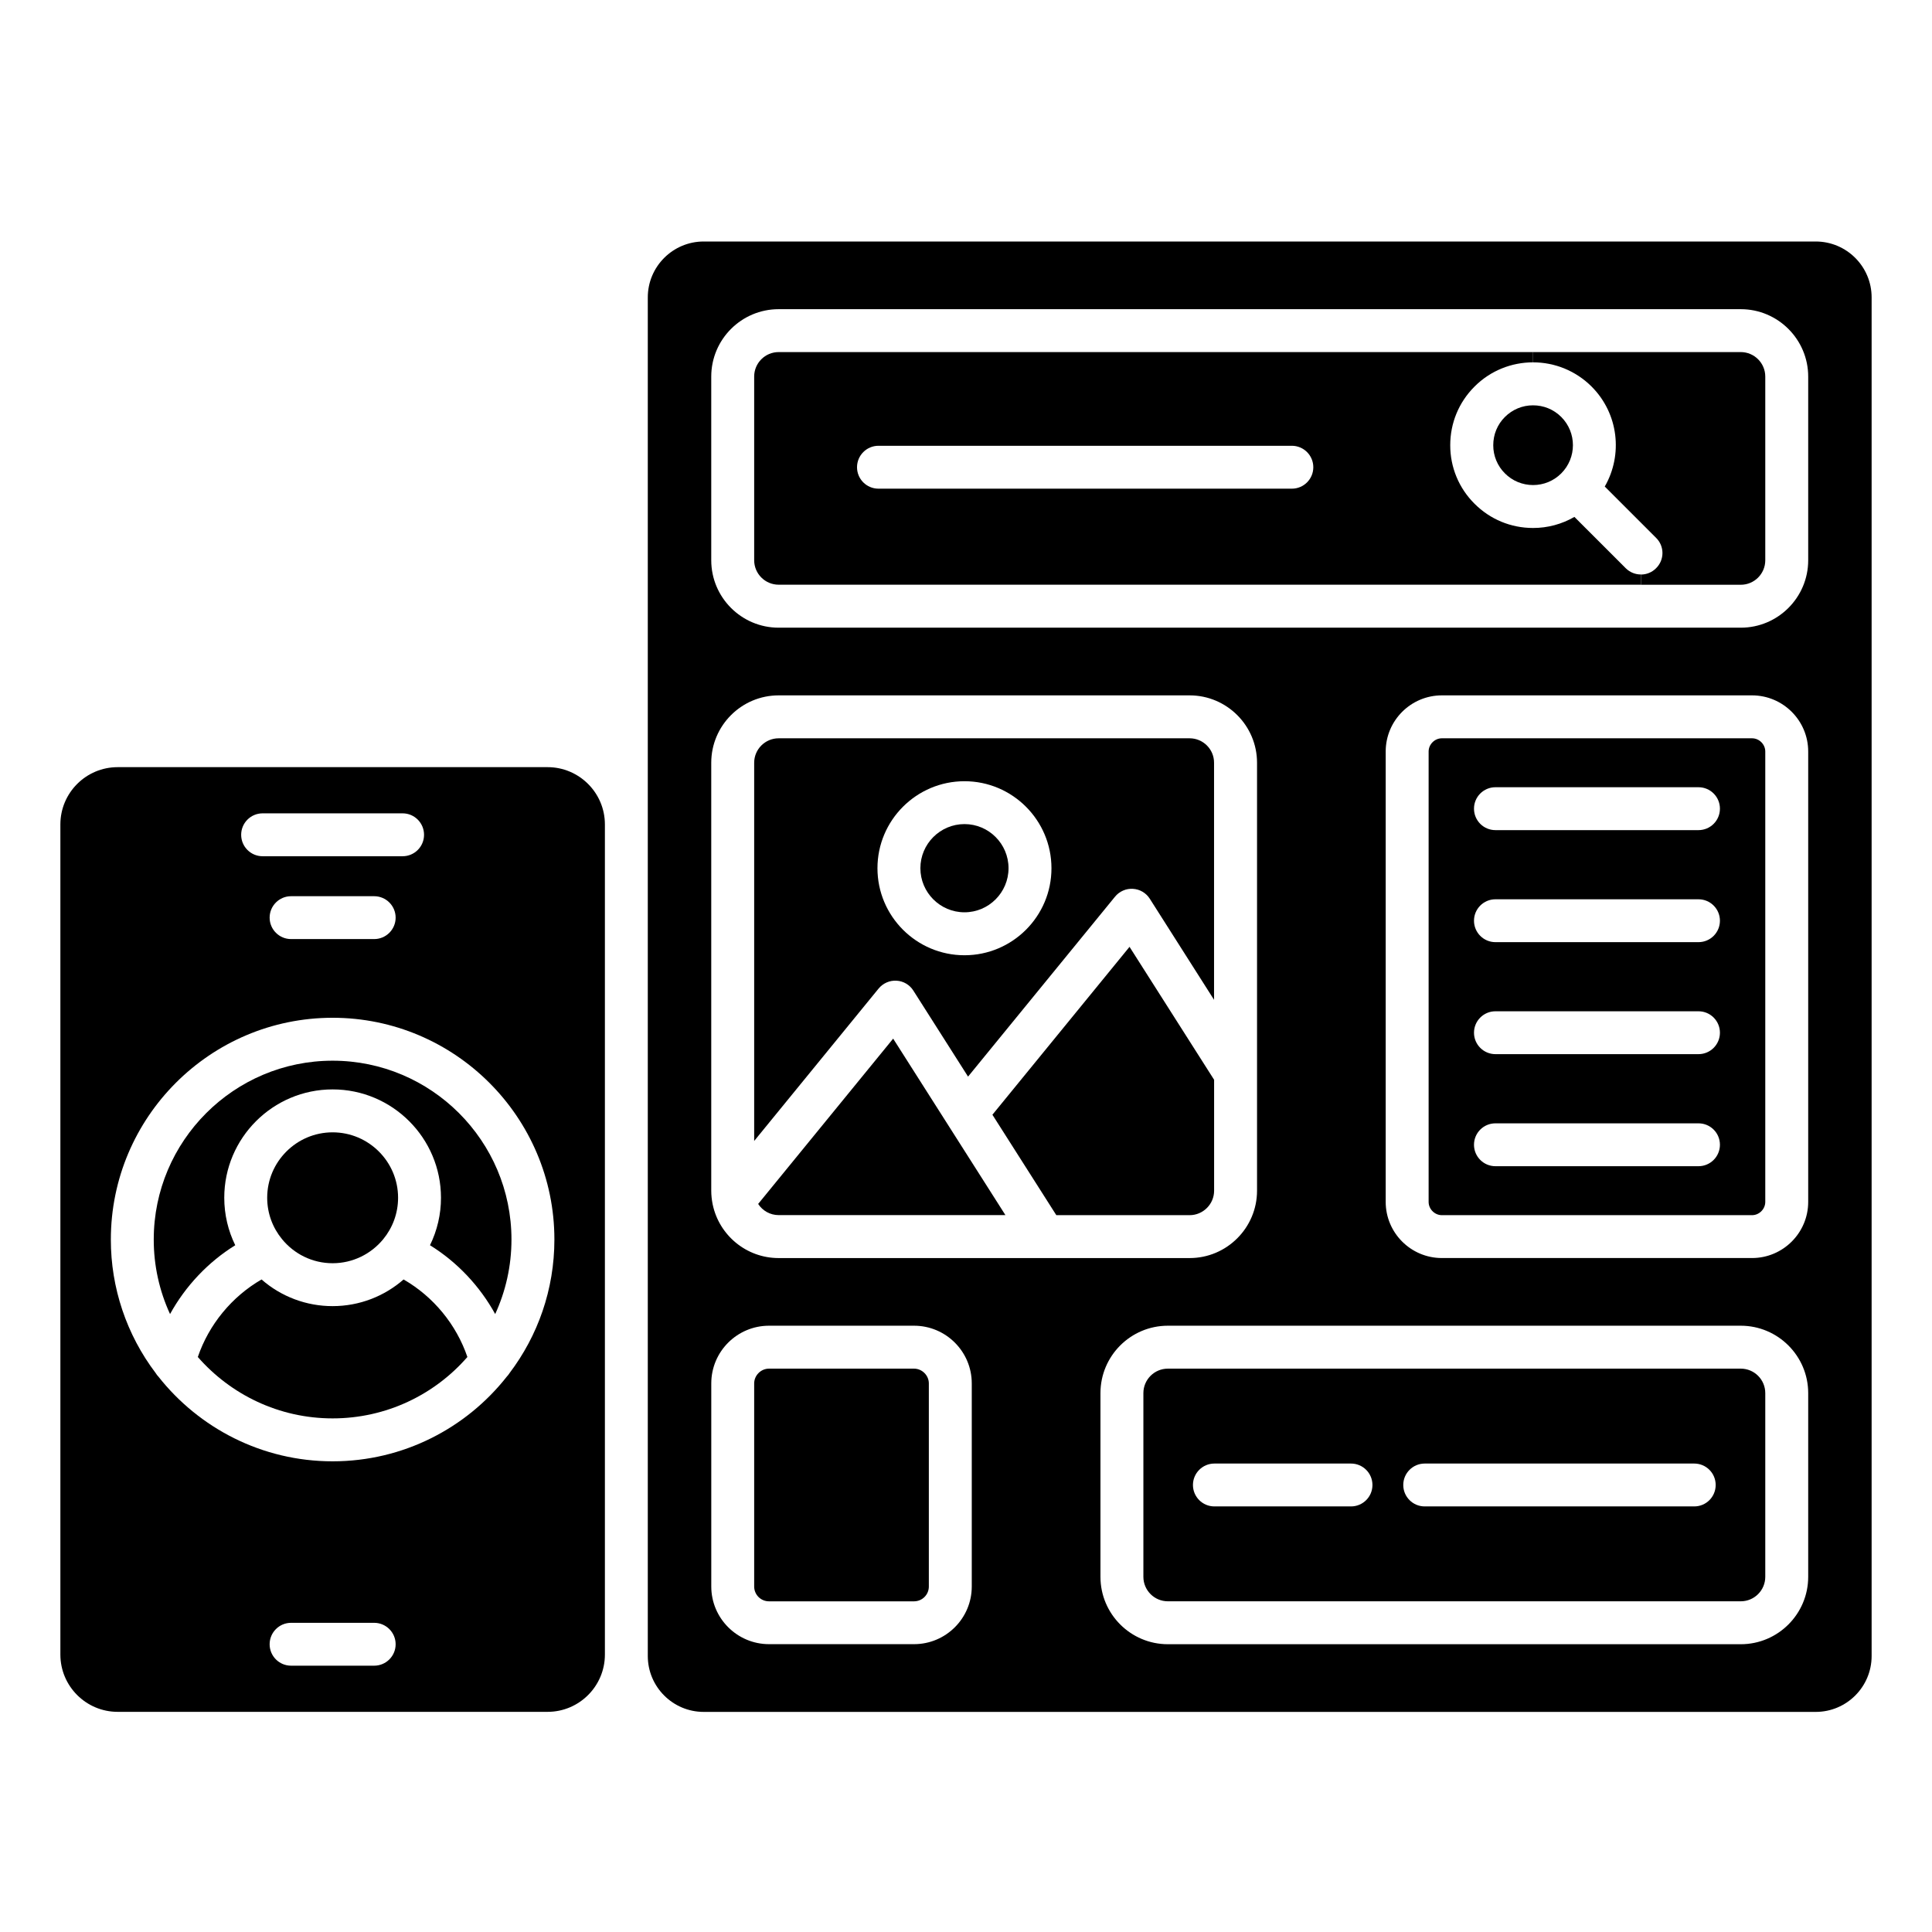
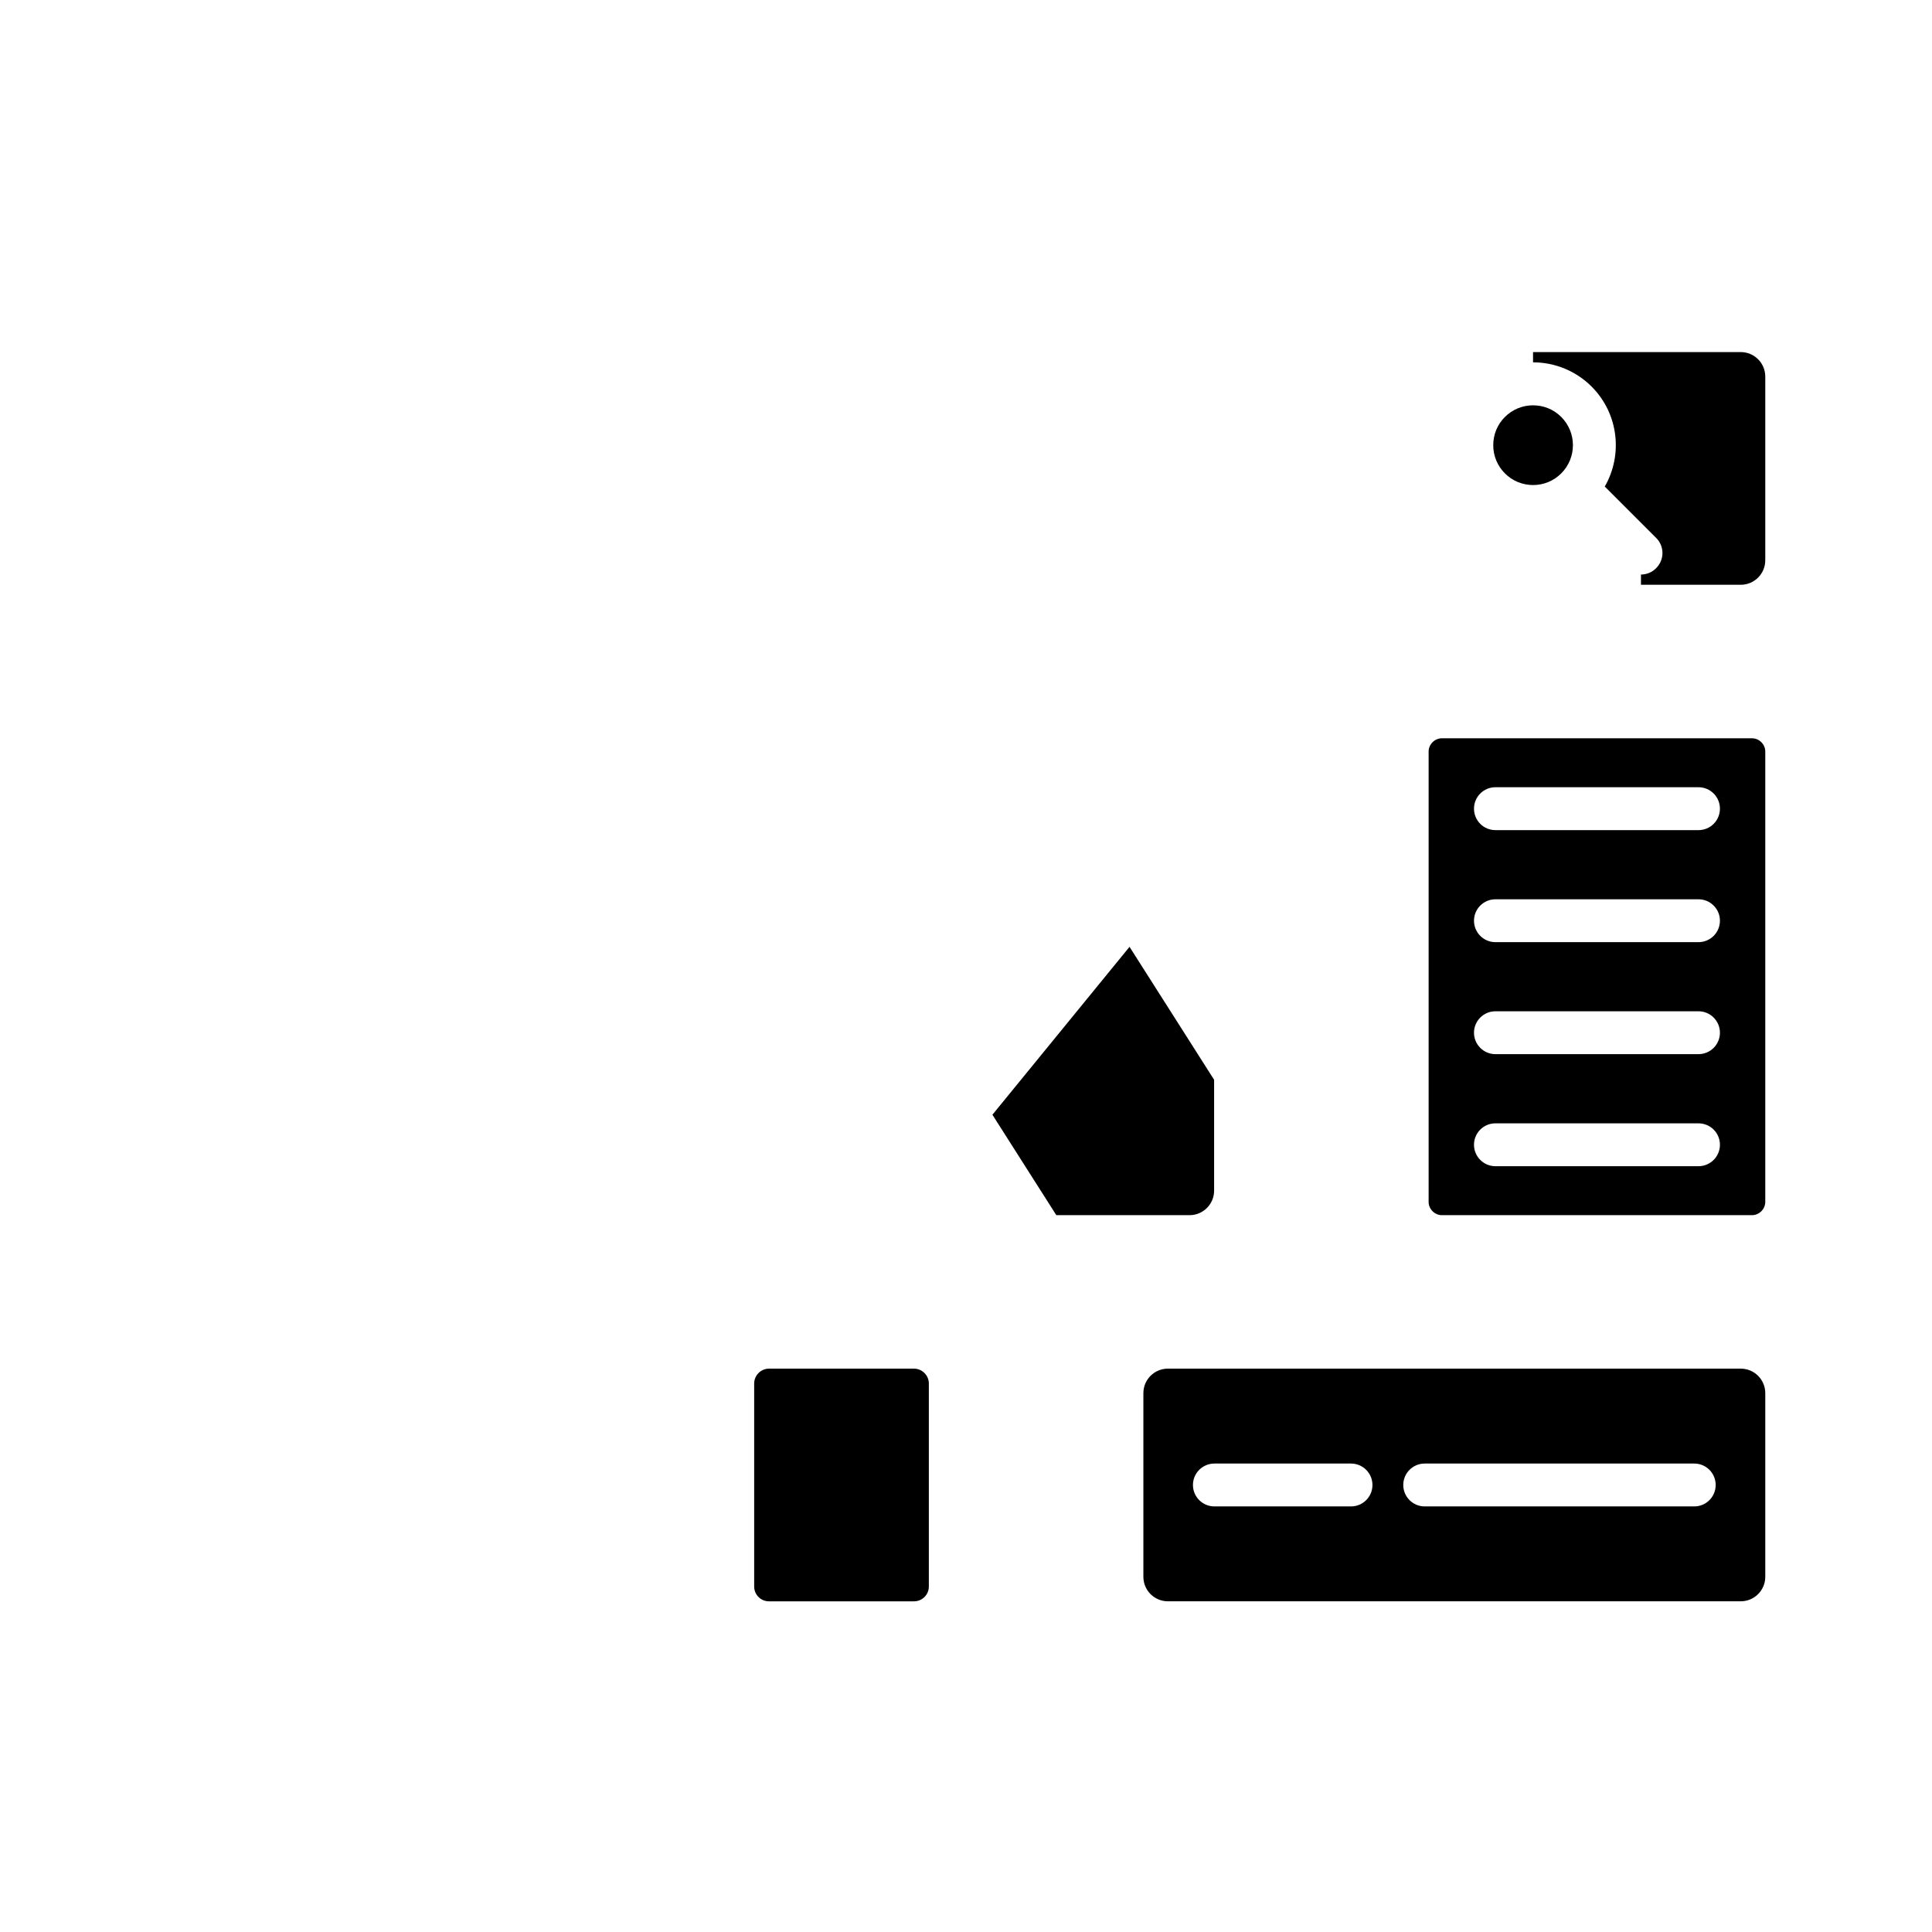
<svg xmlns="http://www.w3.org/2000/svg" width="64" height="64" viewBox="0 0 64 64" fill="none">
-   <path d="M18.14 25.413H3.898C2.851 25.413 2 26.264 2 27.31V54.81C2 55.856 2.851 56.707 3.898 56.707H18.14C19.186 56.707 20.038 55.856 20.038 54.81V27.312C20.039 26.265 19.186 25.413 18.14 25.413ZM8.699 26.943H13.337C13.729 26.943 14.047 27.261 14.047 27.654C14.047 28.046 13.729 28.364 13.337 28.364H8.699C8.307 28.364 7.989 28.046 7.989 27.654C7.989 27.261 8.307 26.943 8.699 26.943ZM13.106 30.398C13.106 30.79 12.787 31.108 12.395 31.108H9.642C9.25 31.108 8.932 30.79 8.932 30.398C8.932 30.006 9.25 29.688 9.642 29.688H12.395C12.787 29.688 13.106 30.006 13.106 30.398ZM12.395 55.178H9.642C9.25 55.178 8.932 54.861 8.932 54.468C8.932 54.076 9.25 53.758 9.642 53.758H12.395C12.787 53.758 13.106 54.076 13.106 54.468C13.106 54.861 12.787 55.178 12.395 55.178ZM16.879 45.486C16.854 45.528 16.821 45.567 16.788 45.603C15.443 47.311 13.355 48.408 11.018 48.408C8.68 48.408 6.592 47.308 5.247 45.602C5.213 45.567 5.183 45.528 5.158 45.486C4.192 44.213 3.67 42.659 3.672 41.061C3.672 37.011 6.967 33.715 11.018 33.715C15.069 33.715 18.365 37.011 18.365 41.061C18.365 42.722 17.812 44.255 16.879 45.486Z" fill="black" />
-   <path d="M16.943 41.061C16.943 41.942 16.749 42.778 16.404 43.53C15.893 42.603 15.147 41.809 14.244 41.25C14.484 40.76 14.609 40.222 14.608 39.677C14.608 37.699 12.998 36.088 11.018 36.088C9.04 36.088 7.429 37.697 7.429 39.677C7.429 40.241 7.56 40.775 7.793 41.25C6.891 41.809 6.144 42.603 5.633 43.53C5.276 42.756 5.092 41.914 5.093 41.061C5.093 37.794 7.752 35.137 11.018 35.137C14.286 35.137 16.943 37.795 16.943 41.061Z" fill="black" />
-   <path d="M13.187 39.677C13.187 40.195 13.004 40.672 12.698 41.046C12.695 41.049 12.693 41.052 12.69 41.056C12.292 41.537 11.691 41.846 11.018 41.846C10.341 41.846 9.736 41.533 9.34 41.045C9.034 40.671 8.851 40.195 8.851 39.677C8.851 38.483 9.824 37.51 11.018 37.51C12.214 37.51 13.187 38.483 13.187 39.677ZM15.483 44.952C14.398 46.198 12.799 46.986 11.018 46.986C9.239 46.986 7.64 46.196 6.553 44.952C6.92 43.877 7.679 42.953 8.664 42.384C9.315 42.954 10.151 43.268 11.017 43.267C11.915 43.267 12.739 42.935 13.369 42.384C14.359 42.953 15.116 43.877 15.483 44.952ZM33.306 40.252H25.795C25.51 40.252 25.261 40.106 25.115 39.882L29.587 34.406L33.306 40.252ZM31.95 27.299C32.755 27.299 33.409 27.955 33.409 28.76C33.409 29.565 32.754 30.221 31.95 30.221C31.143 30.221 30.489 29.565 30.489 28.76C30.489 27.955 31.145 27.299 31.95 27.299Z" fill="black" />
-   <path d="M60.148 8H23.311C22.29 8 21.459 8.83 21.459 9.852V54.857C21.459 55.879 22.29 56.709 23.311 56.709H60.148C61.17 56.709 62 55.879 62 54.857V9.852C62 8.83 61.17 8 60.148 8ZM23.561 25.267C23.561 24.038 24.561 23.035 25.794 23.035H39.408C40.639 23.035 41.641 24.037 41.641 25.267V39.443C41.641 40.672 40.64 41.675 39.408 41.675H25.794C24.721 41.675 23.823 40.915 23.61 39.905C23.608 39.901 23.607 39.896 23.607 39.892C23.578 39.747 23.561 39.596 23.561 39.443V25.267ZM32.191 52.555C32.191 53.608 31.334 54.465 30.279 54.465H25.475C24.421 54.465 23.562 53.608 23.562 52.555V45.827C23.562 44.773 24.419 43.916 25.475 43.916H30.279C31.334 43.916 32.191 44.773 32.191 45.827V52.555ZM59.899 52.234C59.899 53.465 58.897 54.467 57.666 54.467H38.687C37.456 54.467 36.454 53.466 36.454 52.234V46.149C36.454 44.918 37.454 43.916 38.687 43.916H57.666C58.895 43.916 59.899 44.917 59.899 46.149V52.234ZM59.899 39.814C59.899 40.84 59.064 41.674 58.039 41.674H47.763C46.738 41.674 45.903 40.84 45.903 39.814V24.895C45.903 23.869 46.738 23.035 47.763 23.035H58.039C59.064 23.035 59.899 23.869 59.899 24.895V39.814ZM59.899 18.56C59.899 19.791 58.897 20.793 57.666 20.793H25.794C24.563 20.793 23.561 19.792 23.561 18.56V12.475C23.561 11.244 24.561 10.242 25.794 10.242H57.666C58.895 10.242 59.899 11.243 59.899 12.475V18.56Z" fill="black" />
  <path d="M58.477 12.475V18.56C58.477 19.008 58.113 19.371 57.666 19.371H54.359V19.032C54.541 19.032 54.723 18.962 54.861 18.822C55.141 18.545 55.141 18.094 54.861 17.818L53.16 16.117C53.765 15.067 53.62 13.703 52.724 12.806C52.469 12.551 52.167 12.349 51.834 12.211C51.501 12.073 51.144 12.003 50.784 12.003V11.663H57.666C58.113 11.664 58.477 12.027 58.477 12.475Z" fill="black" />
  <path d="M51.719 15.681C51.596 15.804 51.451 15.901 51.291 15.968C51.131 16.034 50.959 16.068 50.786 16.068C50.612 16.068 50.44 16.034 50.28 15.968C50.12 15.902 49.974 15.804 49.852 15.681C49.729 15.559 49.632 15.414 49.565 15.253C49.499 15.093 49.465 14.921 49.466 14.748C49.466 14.572 49.499 14.399 49.565 14.241C49.631 14.081 49.728 13.935 49.852 13.813C49.974 13.69 50.12 13.593 50.28 13.526C50.44 13.46 50.612 13.426 50.786 13.427C51.125 13.427 51.462 13.555 51.719 13.813C52.234 14.328 52.234 15.165 51.719 15.681Z" fill="black" />
-   <path d="M53.855 18.824L52.154 17.123C51.738 17.364 51.265 17.491 50.784 17.49C50.05 17.49 49.362 17.204 48.845 16.686C48.589 16.432 48.386 16.13 48.248 15.797C48.11 15.464 48.04 15.107 48.041 14.746C48.041 14.013 48.326 13.325 48.845 12.806C49.379 12.271 50.081 12.003 50.784 12.003V11.663H25.794C25.347 11.663 24.983 12.026 24.983 12.473V18.559C24.983 19.006 25.347 19.369 25.794 19.369H54.359V19.03C54.178 19.032 53.995 18.962 53.855 18.824ZM42.794 16.188H29.101C28.708 16.188 28.39 15.87 28.39 15.478C28.39 15.086 28.708 14.767 29.101 14.767H42.794C43.187 14.767 43.505 15.086 43.505 15.478C43.505 15.87 43.187 16.188 42.794 16.188ZM39.408 24.457H25.794C25.347 24.457 24.983 24.821 24.983 25.267V37.796L29.106 32.746C29.251 32.571 29.472 32.472 29.699 32.487C29.927 32.499 30.134 32.622 30.256 32.815L32.068 35.664L36.937 29.703C37.008 29.616 37.099 29.547 37.202 29.502C37.305 29.456 37.417 29.437 37.53 29.444C37.757 29.456 37.965 29.579 38.087 29.77L40.217 33.12V25.267C40.219 24.821 39.854 24.457 39.408 24.457ZM31.95 31.644C30.36 31.644 29.067 30.351 29.067 28.761C29.067 27.172 30.36 25.879 31.95 25.879C33.539 25.879 34.831 27.172 34.831 28.761C34.833 30.349 33.541 31.644 31.95 31.644Z" fill="black" />
  <path d="M40.219 35.769V39.443C40.219 39.889 39.854 40.254 39.408 40.254H34.992L32.875 36.927L37.417 31.365L40.219 35.769ZM58.039 24.457H47.763C47.526 24.457 47.325 24.658 47.325 24.895V39.815C47.325 40.053 47.526 40.254 47.763 40.254H58.039C58.276 40.254 58.477 40.053 58.477 39.815V24.895C58.477 24.656 58.276 24.457 58.039 24.457ZM56.265 38.632H49.538C49.146 38.632 48.828 38.314 48.828 37.922C48.828 37.528 49.146 37.212 49.538 37.212H56.265C56.657 37.212 56.975 37.528 56.975 37.922C56.975 38.313 56.657 38.632 56.265 38.632ZM56.265 34.92H49.538C49.146 34.92 48.828 34.602 48.828 34.21C48.828 33.818 49.146 33.5 49.538 33.5H56.265C56.657 33.5 56.975 33.818 56.975 34.21C56.975 34.602 56.657 34.92 56.265 34.92ZM56.265 31.21H49.538C49.146 31.21 48.828 30.892 48.828 30.5C48.828 30.108 49.146 29.79 49.538 29.79H56.265C56.657 29.79 56.975 30.108 56.975 30.5C56.975 30.892 56.657 31.21 56.265 31.21ZM56.265 27.499H49.538C49.146 27.499 48.828 27.182 48.828 26.788C48.828 26.396 49.146 26.078 49.538 26.078H56.265C56.657 26.078 56.975 26.396 56.975 26.788C56.975 27.182 56.657 27.499 56.265 27.499ZM57.666 45.338H38.687C38.24 45.338 37.876 45.701 37.876 46.149V52.234C37.876 52.682 38.24 53.045 38.687 53.045H57.666C58.113 53.045 58.477 52.682 58.477 52.234V46.149C58.477 45.701 58.113 45.338 57.666 45.338ZM44.754 49.902H40.228C39.836 49.902 39.518 49.584 39.518 49.192C39.518 48.8 39.836 48.482 40.228 48.482H44.754C45.146 48.482 45.464 48.8 45.464 49.192C45.465 49.584 45.146 49.902 44.754 49.902ZM56.124 49.902H47.195C46.803 49.902 46.485 49.584 46.485 49.192C46.485 48.8 46.803 48.482 47.195 48.482H56.124C56.518 48.482 56.834 48.8 56.834 49.192C56.834 49.584 56.518 49.902 56.124 49.902ZM30.769 45.828V52.556C30.769 52.827 30.549 53.046 30.278 53.046H25.474C25.203 53.046 24.983 52.827 24.983 52.556V45.828C24.983 45.561 25.207 45.338 25.474 45.338H30.278C30.545 45.338 30.769 45.561 30.769 45.828Z" fill="black" />
</svg>